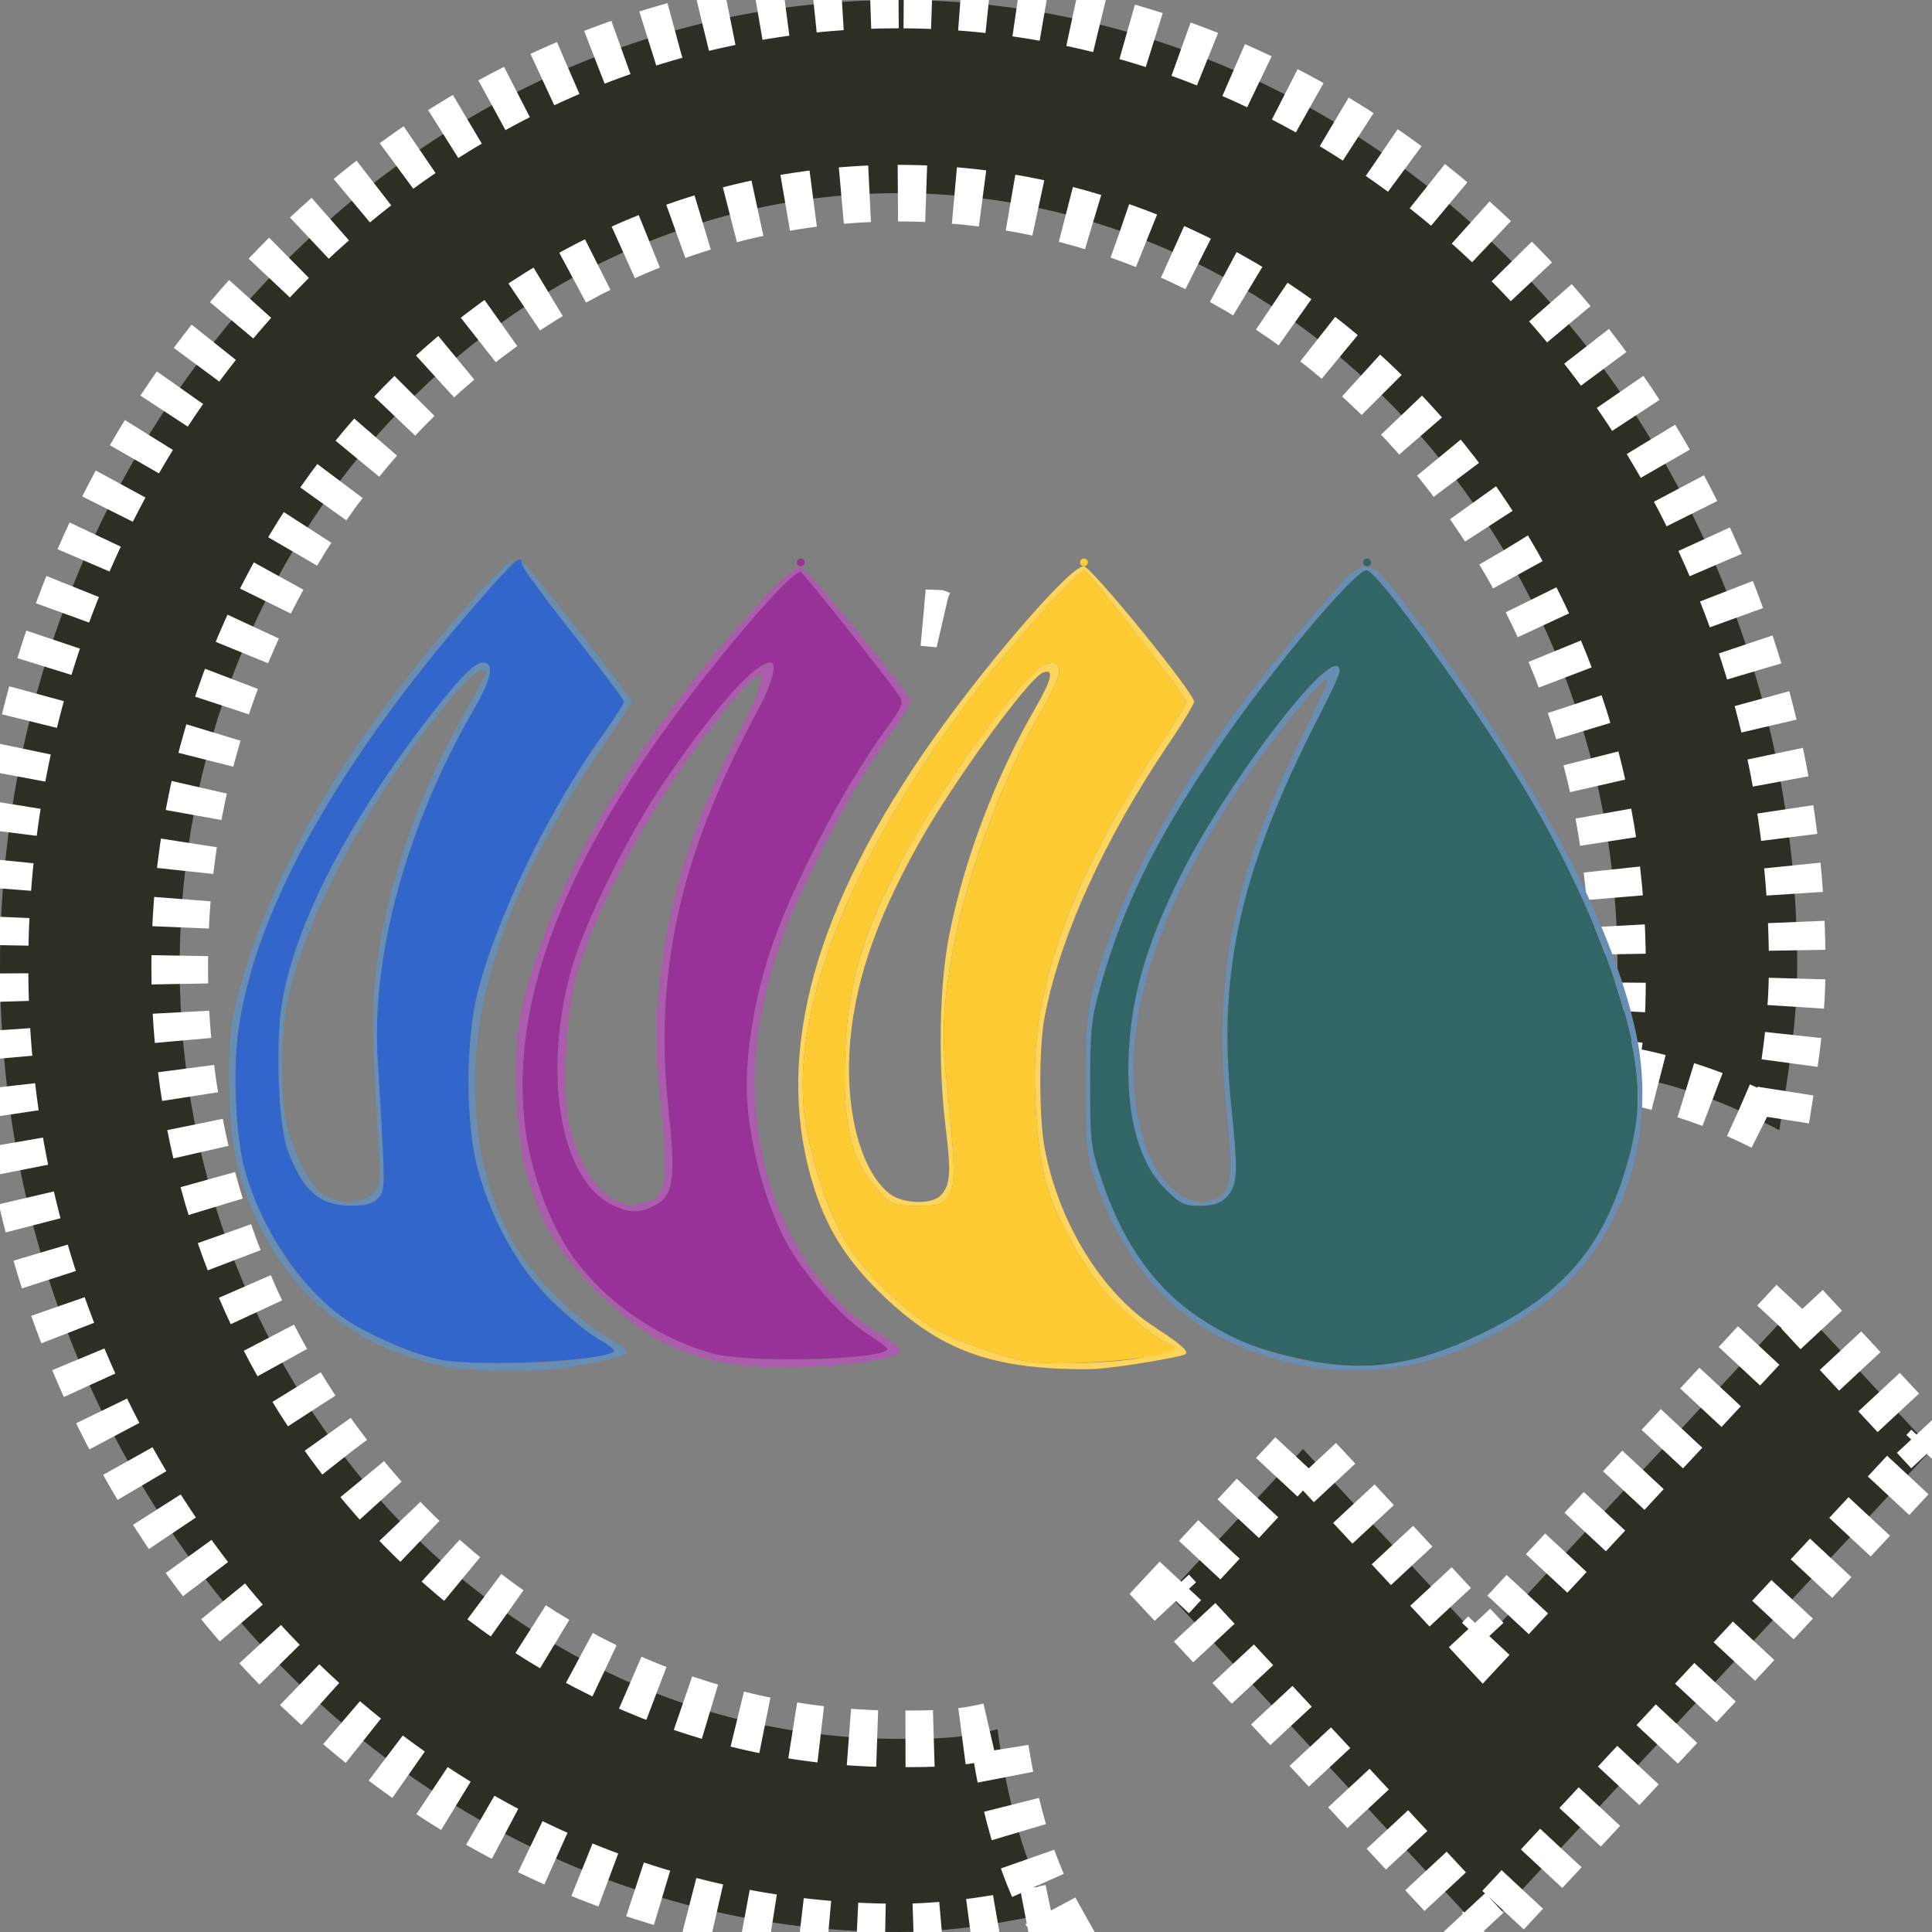
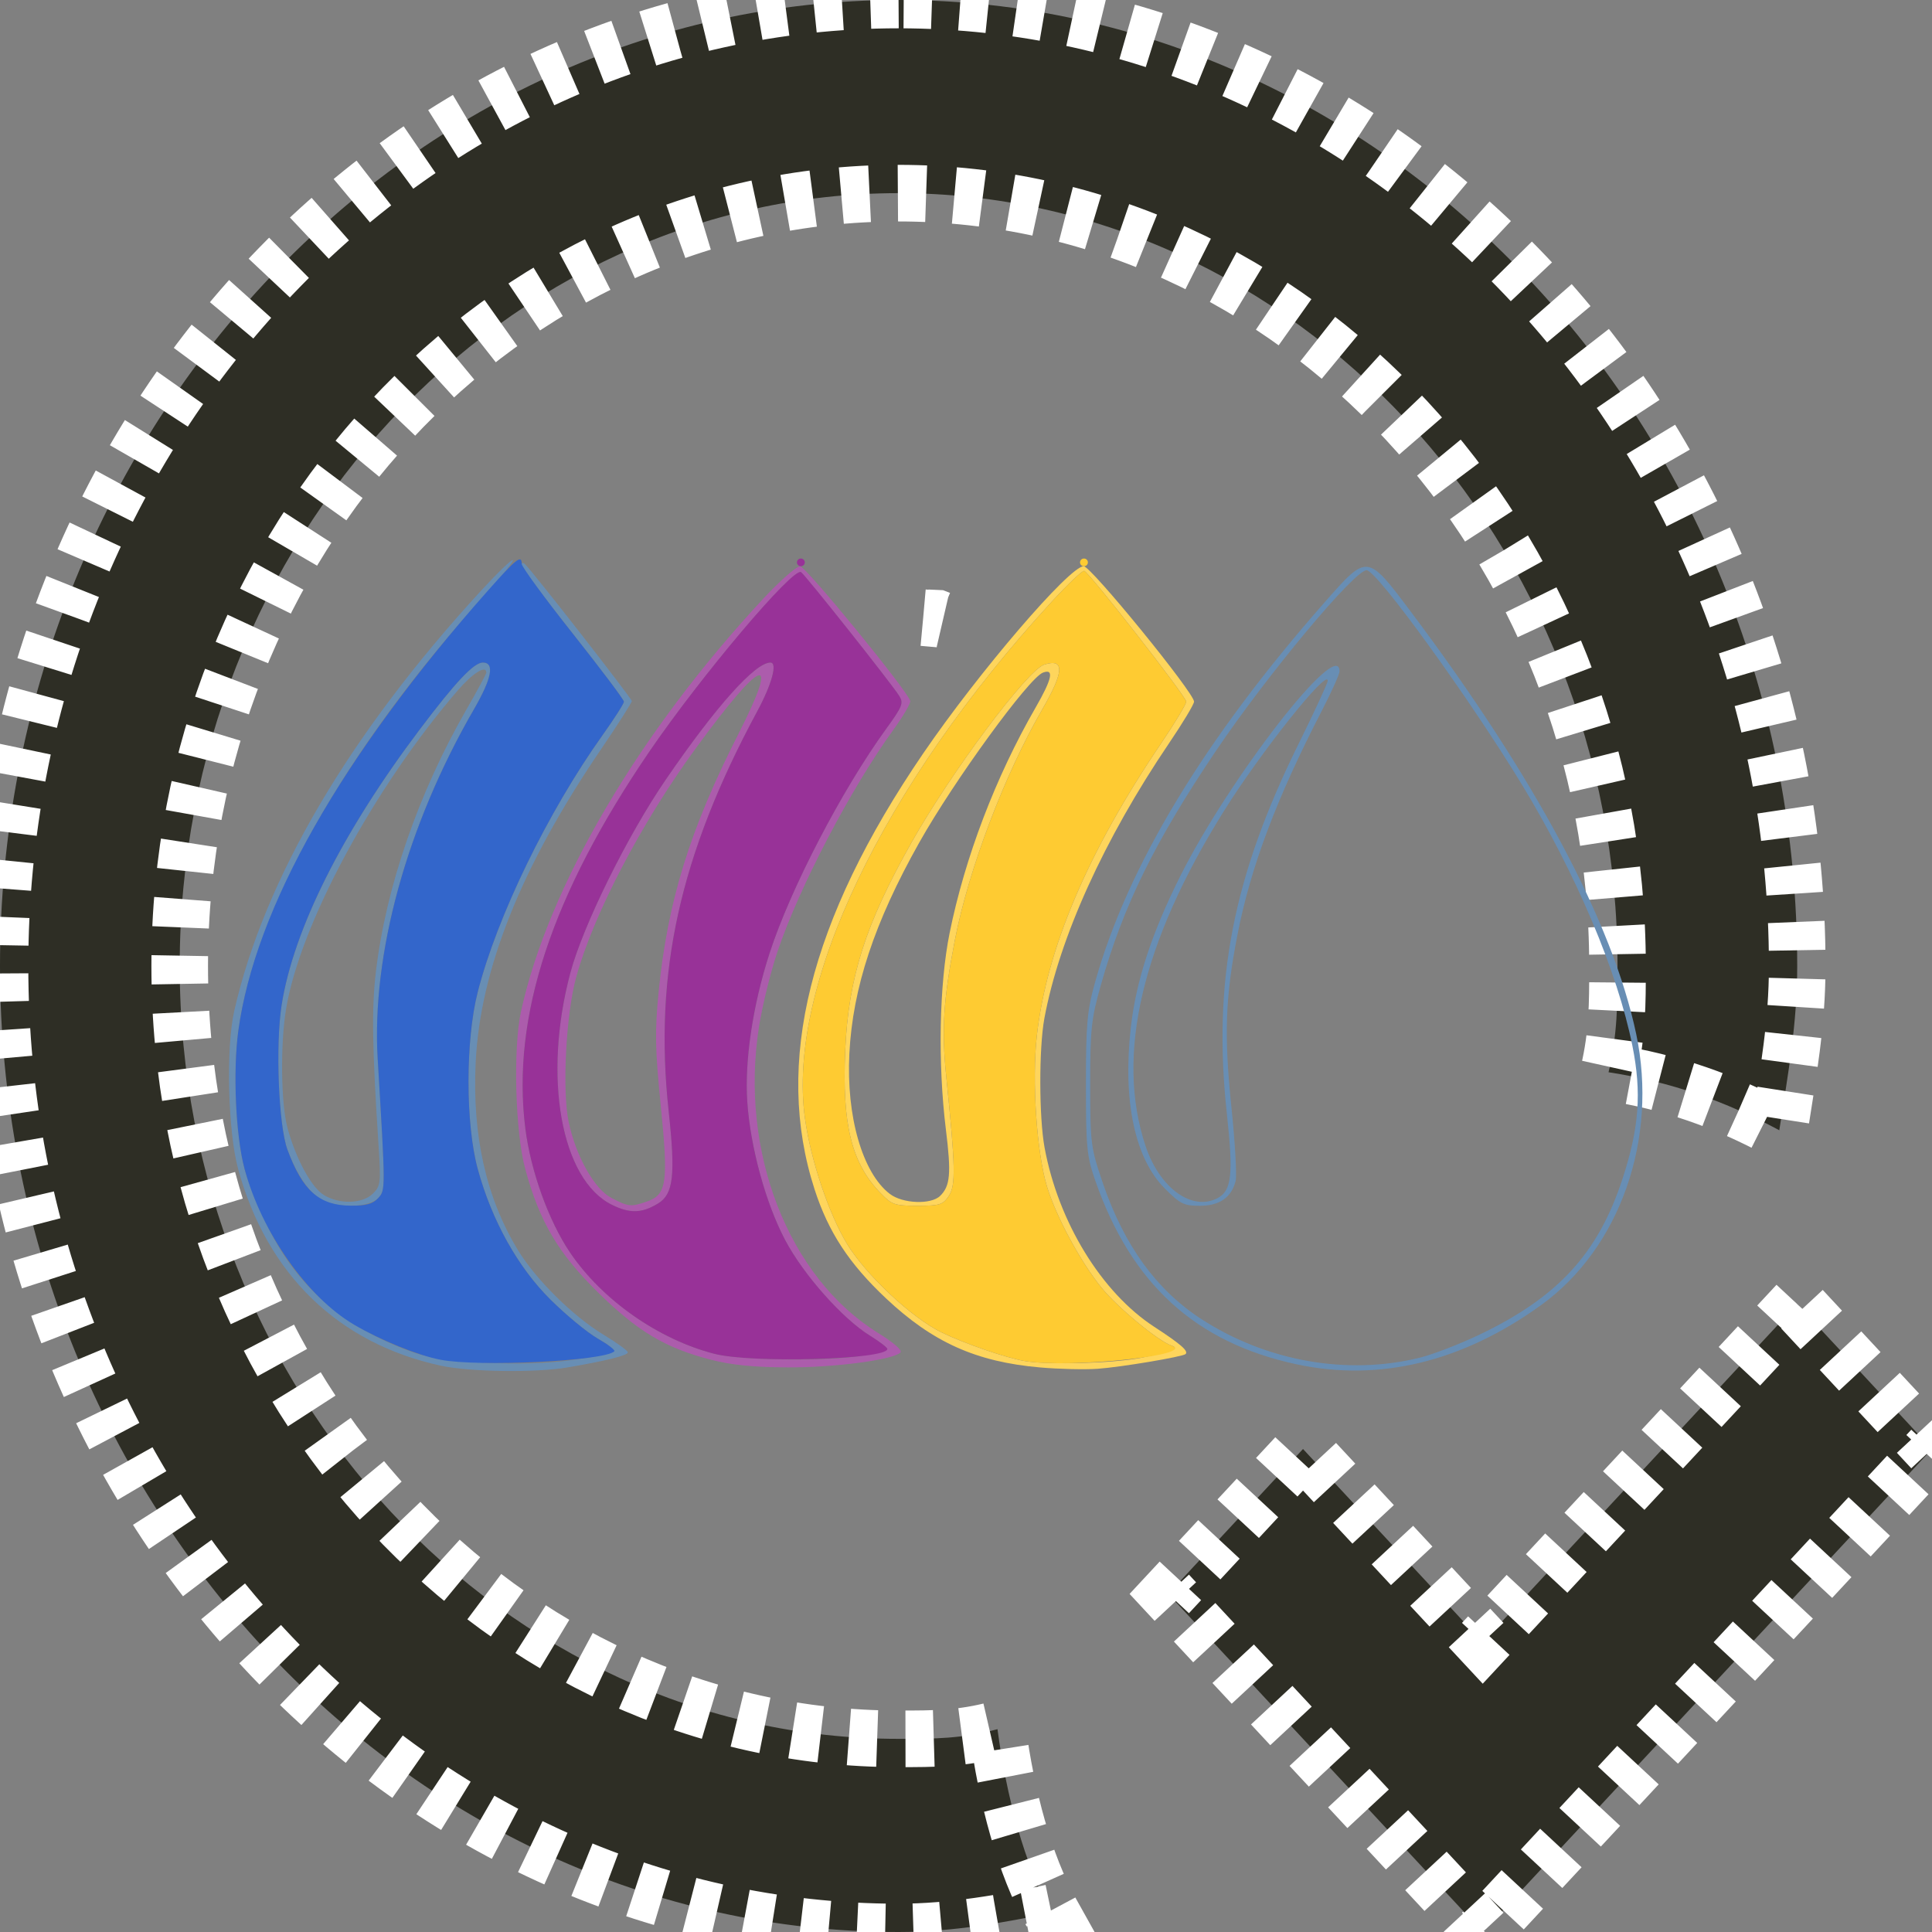
<svg xmlns="http://www.w3.org/2000/svg" xmlns:ns1="http://www.inkscape.org/namespaces/inkscape" xmlns:ns2="http://sodipodi.sourceforge.net/DTD/sodipodi-0.dtd" version="1.1" id="mdi-clock-check-outline" width="512" height="512" viewBox="0 0 512 512" ns1:version="1.1.1 (3bf5ae0d25, 2021-09-20)" ns2:docname="clock.svg">
  <rect x="0" y="0" width="512" height="512" fill="#808080" stroke="none" />
  <defs id="defs7" />
  <ns2:namedview pagecolor="#ffffff" bordercolor="#666666" borderopacity="1" objecttolerance="10" gridtolerance="10" guidetolerance="10" ns1:pageopacity="0" ns1:pageshadow="2" ns1:window-width="1920" ns1:window-height="1013" id="namedview5" showgrid="false" fit-margin-top="0" fit-margin-left="0" fit-margin-right="0" fit-margin-bottom="0" ns1:zoom="0.69044441" ns1:cx="115.8674" ns1:cy="429.43356" ns1:window-x="-9" ns1:window-y="-9" ns1:window-maximized="1" ns1:current-layer="mdi-clock-check-outline" ns1:pagecheckerboard="0" />
  <g id="g3150">
    <path style="fill:#2e2e25;fill-opacity:1;stroke:#ffffff;stroke-width:15;stroke-miterlimit:4;stroke-dasharray:7.5, 7.5;stroke-dashoffset:0;stroke-opacity:1" d="M 238.125,0 C 107.148,0 0,115.2 0,256 c 0,140.8 107.148,256 238.125,256 14.288,0 28.593,-2.565 40.5,-5.125 -7.144,-12.8 -11.9,-30.705 -14.281,-48.625 -9.526,2.56 -16.693,2.562 -26.219,2.562 -104.781,0 -190.5,-92.172 -190.5,-204.812 0,-112.64 85.719,-204.812 190.5,-204.812 104.781,0 190.531,92.172 190.531,204.812 0,10.24 0.006,17.916 -2.375,28.156 16.67,2.56 30.962,7.695 45.25,15.375 2.381,-15.36 4.75,-28.171 4.75,-43.531 0,-140.8 -107.18,-256 -238.156,-256 z m 6.531,163.688 c 0.345,0.032 2.067,0.173 4.25,0.375 -0.179,-0.068 -0.352,-0.151 -0.531,-0.219 -3.093,-0.141 -4.056,-0.188 -3.719,-0.156 z M 476.281,345.594 392.938,435.188 345.312,384 309.594,422.406 392.938,512 512,384 Z" id="path3" />
    <g id="g881" transform="matrix(1.042,0,0,1.021,58.021,148.016)">
      <path style="fill:#fed55c" d="m 208.761,209.954 c -16.183,-1.456 -27.228,-6.517 -39.105,-17.92 -9.378,-9.003 -14.653,-17.212 -18.153,-28.247 C 141.098,130.984 150.147,93.879 179.106,50.596 193.228,29.489 216.324,2 219.935,2 221.783,2 248,34.832 248,37.145 c 0,0.664 -2.858,5.516 -6.351,10.781 -16.551,24.948 -27.91,50.521 -31.713,71.398 -1.406,7.717 -1.379,25.72 0.051,33.602 3.5,19.301 14.455,37.56 27.898,46.497 6.724,4.47 8.754,6.271 7.962,7.063 -0.702,0.702 -16.489,3.404 -22.347,3.824 -3.3,0.237 -9.932,0.077 -14.739,-0.356 z m 26.031,-2.543 c 7.927,-1.634 9.637,-2.353 7.452,-3.133 -3.447,-1.231 -13.695,-9.88 -17.769,-14.997 -5.369,-6.744 -11.562,-18.469 -13.885,-26.288 -2.627,-8.846 -3.854,-27.503 -2.574,-39.137 2.484,-22.575 13.029,-47.886 31.633,-75.929 C 243.142,42.661 246,37.807 246,37.139 246,35.843 221.434,3.699 220.07,3.21 c -0.445,-0.159 -4.168,3.441 -8.272,8 -43.084,47.86 -67.434,99.932 -62.744,134.181 1.476,10.782 6.036,24.657 10.67,32.468 4.745,7.998 16.444,19.196 24,22.974 5.796,2.898 16.604,6.696 21.276,7.477 6.301,1.054 22.726,0.558 29.792,-0.899 z M 168.304,164.75 c -7.418,-7.806 -9.842,-17.763 -9.023,-37.05 0.803,-18.891 5.12,-32.743 16.803,-53.907 10.164,-18.412 29.543,-44.906 33.845,-46.271 5.186,-1.646 5.03,1.833 -0.522,11.615 -9.588,16.893 -18.775,41.645 -22.241,59.917 -2.931,15.456 -3.41,23.214 -2.187,35.445 2.342,23.423 2.442,28.208 0.642,30.954 -1.494,2.281 -2.323,2.546 -7.949,2.546 -5.786,0 -6.524,-0.256 -9.369,-3.25 z m 15.123,0.68 c 2.567,-2.567 2.843,-5.792 1.466,-17.148 -2.09,-17.236 -1.71,-37.752 0.946,-51.116 3.896,-19.604 11.695,-40.471 21.844,-58.449 4.221,-7.478 4.792,-10.22 1.895,-9.108 -3.589,1.377 -22.651,28.104 -31.479,44.135 -11.407,20.716 -16.907,37.668 -17.765,54.756 -0.817,16.266 3.322,30.938 10.267,36.401 3.261,2.565 10.491,2.863 12.825,0.529 z" id="path895" />
      <path style="fill:#fecb32" d="m 205,208.31 c -4.672,-0.781 -15.48,-4.579 -21.276,-7.477 -7.557,-3.778 -19.255,-14.976 -24,-22.974 -4.634,-7.811 -9.194,-21.686 -10.67,-32.468 -4.689,-34.249 19.66,-86.32 62.744,-134.181 4.104,-4.559 7.827,-8.159 8.272,-8 C 221.434,3.699 246,35.843 246,37.139 c 0,0.668 -2.858,5.522 -6.351,10.788 -18.604,28.043 -29.149,53.353 -31.633,75.929 -1.28,11.635 -0.053,30.292 2.574,39.137 2.322,7.819 8.515,19.544 13.885,26.288 4.074,5.117 14.323,13.767 17.769,14.997 6.873,2.454 -25.635,5.973 -37.244,4.032 z m -19.378,-42.855 c 1.799,-2.746 1.7,-7.531 -0.642,-30.954 -1.223,-12.231 -0.744,-19.99 2.187,-35.445 3.465,-18.272 12.653,-43.024 22.241,-59.917 5.552,-9.782 5.708,-13.261 0.522,-11.615 -4.302,1.366 -23.681,27.86 -33.845,46.271 -11.683,21.164 -16,35.015 -16.803,53.907 -0.82,19.287 1.605,29.244 9.023,37.05 2.845,2.994 3.583,3.25 9.369,3.25 5.626,0 6.455,-0.265 7.949,-2.546 z M 219,1 c 0,-0.55 0.45,-1 1,-1 0.55,0 1,0.45 1,1 0,0.55 -0.45,1 -1,1 -0.55,0 -1,-0.45 -1,-1 z" id="path893" />
      <path style="fill:#ac5cac" d="M 125.202,207.978 C 113.597,204.938 106.571,200.676 96.471,190.551 86.287,180.342 81.555,172.161 77.901,158.442 75.35,148.867 74.783,127.035 76.837,117.5 83.846,84.963 106.848,45.02 138.6,10.25 c 4.144,-4.537 8.291,-8.238 9.217,-8.223 1.442,0.023 26.98,31.865 27.992,34.902 0.185,0.555 -1.672,3.835 -4.125,7.29 C 160.709,59.669 147.64,85.158 142.058,102 c -1.732,5.225 -3.847,14 -4.701,19.5 -5.021,32.349 7.441,65.088 30.263,79.501 4.049,2.557 6.248,4.531 5.681,5.098 -1.899,1.899 -16.793,3.899 -28.639,3.846 -8.614,-0.039 -14.291,-0.613 -19.46,-1.967 z m 38.466,-1.08 c 3.483,-0.606 6.331,-1.394 6.33,-1.75 -9.8e-4,-0.356 -2.017,-1.92 -4.479,-3.476 -6.941,-4.385 -16.811,-15.738 -21.473,-24.701 -4.947,-9.509 -8.88,-24.136 -9.669,-35.958 -0.714,-10.699 1.416,-25.191 5.672,-38.586 5.322,-16.752 18.348,-42.317 29.715,-58.319 4.079,-5.743 4.407,-6.606 3.226,-8.5 C 170.919,32.288 149.024,4.133 148.04,3.525 145.988,2.257 122.619,30.471 109.544,50 84.582,87.284 74.36,118.934 77.922,147.908 c 1.365,11.099 5.951,24.077 11.406,32.28 8.171,12.285 22.45,22.502 36.671,26.236 6.697,1.759 28.699,2.035 37.668,0.473 z M 99.916,167.727 C 86.989,161.207 82.319,134.493 89.388,107.5 92.597,95.242 103.912,71.871 113.674,57.337 126.432,38.342 136.348,27.023 140.25,27.004 c 1.878,-0.009 0.399,5.566 -3.369,12.699 C 117.195,76.974 110.56,107.582 114.383,143.5 c 1.76,16.534 1.206,21.467 -2.682,23.89 -4.133,2.576 -7.172,2.663 -11.784,0.337 z m 8.862,-0.8 c 5.125,-1.787 5.568,-4.847 3.598,-24.859 -1.449,-14.717 -1.535,-19.311 -0.554,-29.5 2.262,-23.49 7.925,-42.201 20.278,-66.999 10.856,-21.793 6.161,-20.085 -11.071,4.03 -13.698,19.168 -25.849,42.955 -30.169,59.06 -2.605,9.711 -3.607,29.433 -1.911,37.603 1.848,8.901 6.556,17.427 10.888,19.715 4.332,2.288 4.92,2.351 8.939,0.95 z" id="path891" />
      <path style="fill:#688eb4" d="M 56.5,209.518 C 30.384,203.759 12.225,185.806 4.894,158.5 2.293,148.812 1.755,127.084 3.878,117.5 11.479,83.196 33.181,45.493 66.786,8.212 70.895,3.653 74.477,0.144 74.746,0.413 75.015,0.682 71.795,4.769 67.591,9.495 32.33,49.126 9.154,90.949 4.929,122.572 3.513,133.168 4.262,149.929 6.534,158.5 c 0.875,3.3 3.616,10.2 6.092,15.334 7.474,15.499 19.62,26.079 37.099,32.317 7.559,2.698 28.004,3.648 40.178,1.868 11.777,-1.722 12.267,-2.144 6.448,-5.554 -2.668,-1.563 -8.088,-6.122 -12.046,-10.131 C 76.006,183.927 69.415,171.854 65.836,158.5 62.691,146.767 62.685,125.022 65.823,112.507 70.751,92.854 83.676,65.721 97.607,45.782 100.573,41.537 103,37.652 103,37.149 103,36.645 97.15,28.703 90,19.5 82.85,10.297 77,2.279 77,1.683 77,1.002 77.342,0.953 77.92,1.55 80.337,4.045 105,36.329 105,36.997 c 0,0.42 -3.558,6.105 -7.906,12.633 -20.188,30.308 -30.637,56.954 -31.795,81.079 -0.915,19.054 2.664,35.273 10.778,48.849 4.535,7.588 13.992,17.127 21.695,21.881 3.426,2.115 6.229,4.186 6.229,4.603 0,0.8 -5.567,2.217 -15.434,3.928 -8.056,1.397 -24.744,1.162 -32.066,-0.453 z M 274,209.129 C 248.357,203.49 232.032,188.277 222.89,161.5 220.718,155.138 220.5,152.859 220.5,136.5 c 0,-15.701 0.295,-19.08 2.311,-26.46 8.231,-30.129 27.878,-63.309 58.495,-98.79 10.807,-12.524 10.723,-12.534 21.815,2.537 31.6,42.934 51.357,80.714 57.329,109.623 5.626,27.236 -4.103,55.558 -24.166,70.353 C 316.237,208.546 295.083,213.765 274,209.129 Z m 31.457,-1.715 c 3.324,-0.844 10.093,-3.507 15.043,-5.919 20.052,-9.77 30.25,-21.094 36.467,-40.495 4.241,-13.236 4.905,-22.375 2.509,-34.557 C 355.701,107.248 345.12,81.727 331.38,58.672 317.924,36.095 294.502,3.092 291.894,3.035 288.845,2.968 266.586,30.208 253.517,50 c -15.478,23.441 -23.506,40.107 -29.193,60.607 -2.468,8.897 -2.744,11.505 -2.738,25.893 0.006,15.307 0.144,16.412 3.187,25.53 5.385,16.134 13.589,27.733 24.966,35.296 16.608,11.041 37.244,14.777 55.719,10.088 z m -64.977,-43.988 c -7.587,-7.807 -10.669,-22.898 -8.545,-41.849 1.344,-11.996 5.298,-24.33 12.526,-39.077 C 257.049,56.816 285,20.132 285,29.295 c 0,0.712 -2.037,5.324 -4.528,10.25 -11.528,22.802 -18.046,40.455 -21.409,57.985 -3.12,16.261 -3.466,26.134 -1.572,44.755 0.939,9.232 1.426,17.906 1.083,19.275 -1.081,4.307 -4.098,6.44 -9.112,6.44 -4.074,0 -4.991,-0.467 -8.983,-4.574 z m 13.481,2.595 c 3.608,-1.931 4.068,-6.128 2.393,-21.812 -3.662,-34.286 1.514,-61.59 18.211,-96.062 C 278.654,39.703 282,32.312 282,31.723 282,28.41 264.903,50.322 255.533,65.645 234.656,99.781 227.978,128.985 235.672,152.5 c 3.569,10.908 11.8,16.994 18.289,13.521 z m -227.989,0.355 c -3.19,-1.981 -6.283,-6.67 -8.557,-12.971 -2.246,-6.223 -3.065,-27.19 -1.467,-37.525 C 18.989,96.219 31.403,70.957 51.134,44.279 60.217,31.996 64.839,27 67.116,27 c 3.06,0 2.293,4.098 -2.276,12.16 C 47.811,69.205 38.774,102.728 40.376,129.909 c 2.014,34.177 2.014,34.003 0.107,36.11 -2.248,2.484 -10.751,2.693 -14.512,0.357 z m 13.156,-1.504 c 1.986,-1.986 2.085,-2.8 1.484,-12.25 -1.658,-26.065 -1.802,-35.799 -0.675,-45.497 C 42.477,85.276 50.77,60.791 62.945,39.194 65.725,34.261 68,29.95 68,29.613 68,27.531 64.526,29.744 60.722,34.25 39.314,59.606 20.574,95.122 17.059,117 c -1.481,9.22 -1.286,24.56 0.393,30.869 2.117,7.954 6.089,15.402 9.253,17.354 3.964,2.445 9.79,2.281 12.422,-0.351 z" id="path889" />
      <path style="fill:#3366cb" d="M 56.303,207.952 C 50.552,206.815 41.063,202.882 34.356,198.855 22.447,191.703 10.893,174.945 6.534,158.5 4.262,149.929 3.513,133.168 4.929,122.572 9.183,90.732 31.099,51.29 68.406,8.332 75.614,0.032 77,-1.089 77,1.383 77,2.144 82.85,10.297 90,19.5 c 7.15,9.203 13,17.145 13,17.649 0,0.503 -2.427,4.388 -5.393,8.633 -13.931,19.938 -26.857,47.072 -31.784,66.725 -3.138,12.515 -3.132,34.26 0.013,45.993 3.579,13.354 10.17,25.427 18.469,33.834 3.957,4.009 9.353,8.553 11.99,10.099 2.637,1.545 4.559,3.046 4.271,3.335 -2.535,2.535 -34.501,4.113 -44.263,2.184 z M 40.483,166.019 c 1.907,-2.107 1.907,-1.932 -0.107,-36.11 C 38.774,102.728 47.811,69.205 64.84,39.16 69.41,31.098 70.177,27 67.116,27 64.839,27 60.217,31.996 51.134,44.279 31.403,70.957 18.989,96.219 15.947,115.879 c -1.599,10.335 -0.779,31.303 1.467,37.525 3.863,10.704 8.109,14.527 16.181,14.569 3.832,0.02 5.54,-0.465 6.888,-1.955 z" id="path887" />
      <path style="fill:#983298" d="M 126,206.424 C 111.779,202.689 97.5,192.473 89.329,180.187 83.873,171.985 79.287,159.006 77.922,147.908 74.36,118.934 84.582,87.284 109.544,50 122.619,30.471 145.988,2.257 148.04,3.525 c 0.984,0.608 22.879,28.764 24.949,32.083 1.181,1.894 0.853,2.757 -3.226,8.5 -11.367,16.002 -24.393,41.566 -29.715,58.319 -4.255,13.395 -6.386,27.887 -5.672,38.586 0.789,11.823 4.722,26.449 9.669,35.958 4.663,8.963 14.533,20.316 21.473,24.701 2.463,1.556 4.478,3.12 4.479,3.476 0.008,2.785 -34.449,3.785 -43.998,1.277 z m -14.3,-39.033 c 3.888,-2.424 4.442,-7.356 2.682,-23.89 -3.823,-35.918 2.812,-66.526 22.499,-103.798 3.767,-7.133 5.246,-12.708 3.369,-12.699 -3.902,0.019 -13.818,11.338 -26.576,30.333 C 103.912,71.871 92.597,95.242 89.388,107.5 c -7.069,26.993 -2.399,53.707 10.528,60.227 4.612,2.326 7.651,2.239 11.784,-0.337 z M 147,1 c 0,-0.55 0.45,-1 1,-1 0.55,0 1,0.45 1,1 0,0.55 -0.45,1 -1,1 -0.55,0 -1,-0.45 -1,-1 z" id="path885" />
-       <path style="fill:#326565" d="m 276.255,207.977 c -11.929,-2.584 -18.126,-5.073 -26.517,-10.652 -11.376,-7.563 -19.581,-19.162 -24.966,-35.296 -3.043,-9.117 -3.181,-10.222 -3.187,-25.53 -0.006,-14.388 0.27,-16.996 2.738,-25.893 C 230.011,90.107 238.038,73.441 253.517,50 266.586,30.208 288.845,2.968 291.894,3.035 c 2.608,0.057 26.03,33.059 39.486,55.636 13.741,23.056 24.321,48.577 28.096,67.771 2.396,12.182 1.732,21.322 -2.509,34.557 -6.217,19.401 -16.415,30.726 -36.467,40.495 -16.231,7.908 -29.015,9.781 -44.245,6.482 z m -20.28,-41.952 c 3.148,-3.148 3.327,-5.953 1.517,-23.741 -3.599,-35.371 2.337,-61.908 22.981,-102.74 C 282.963,34.619 285,30.007 285,29.295 285,20.132 257.049,56.816 244.461,82.5 c -7.228,14.747 -11.181,27.081 -12.526,39.077 -2.124,18.951 0.957,34.042 8.545,41.849 3.991,4.107 4.909,4.574 8.983,4.574 3.184,0 5.126,-0.589 6.512,-1.975 z M 291,1 c 0,-0.55 0.45,-1 1,-1 0.55,0 1,0.45 1,1 0,0.55 -0.45,1 -1,1 -0.55,0 -1,-0.45 -1,-1 z" id="path883" />
    </g>
  </g>
</svg>